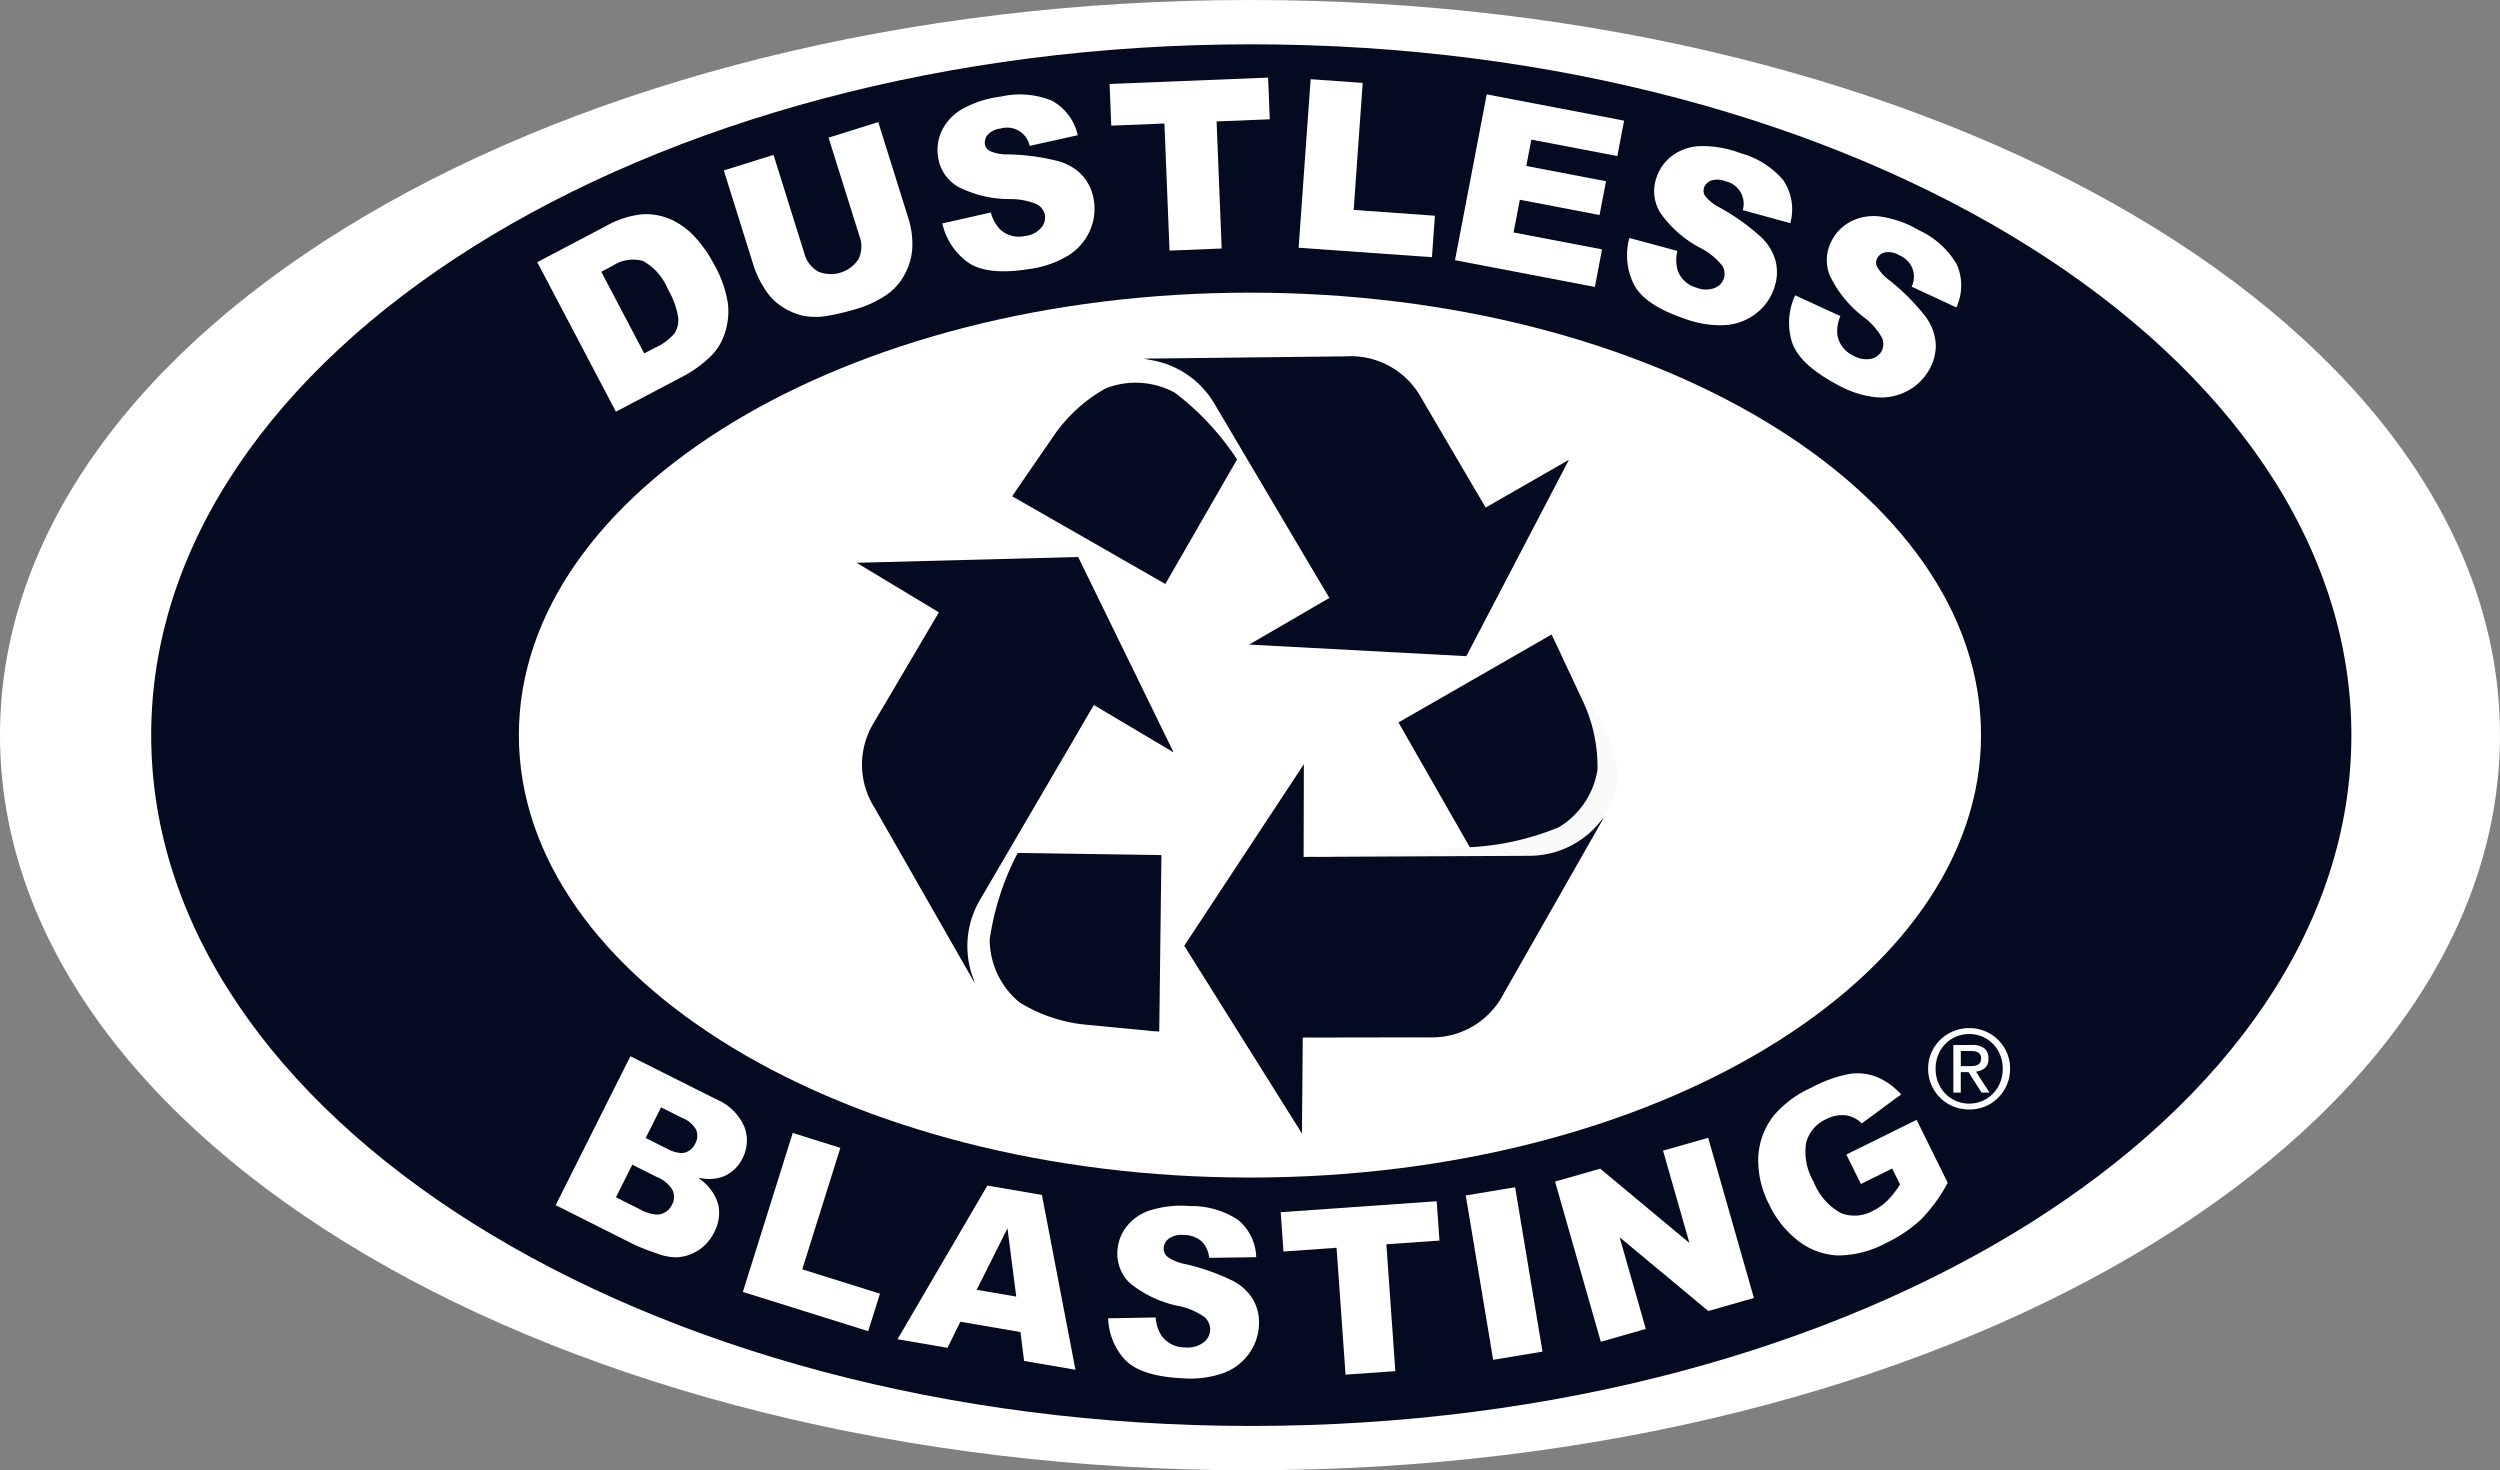
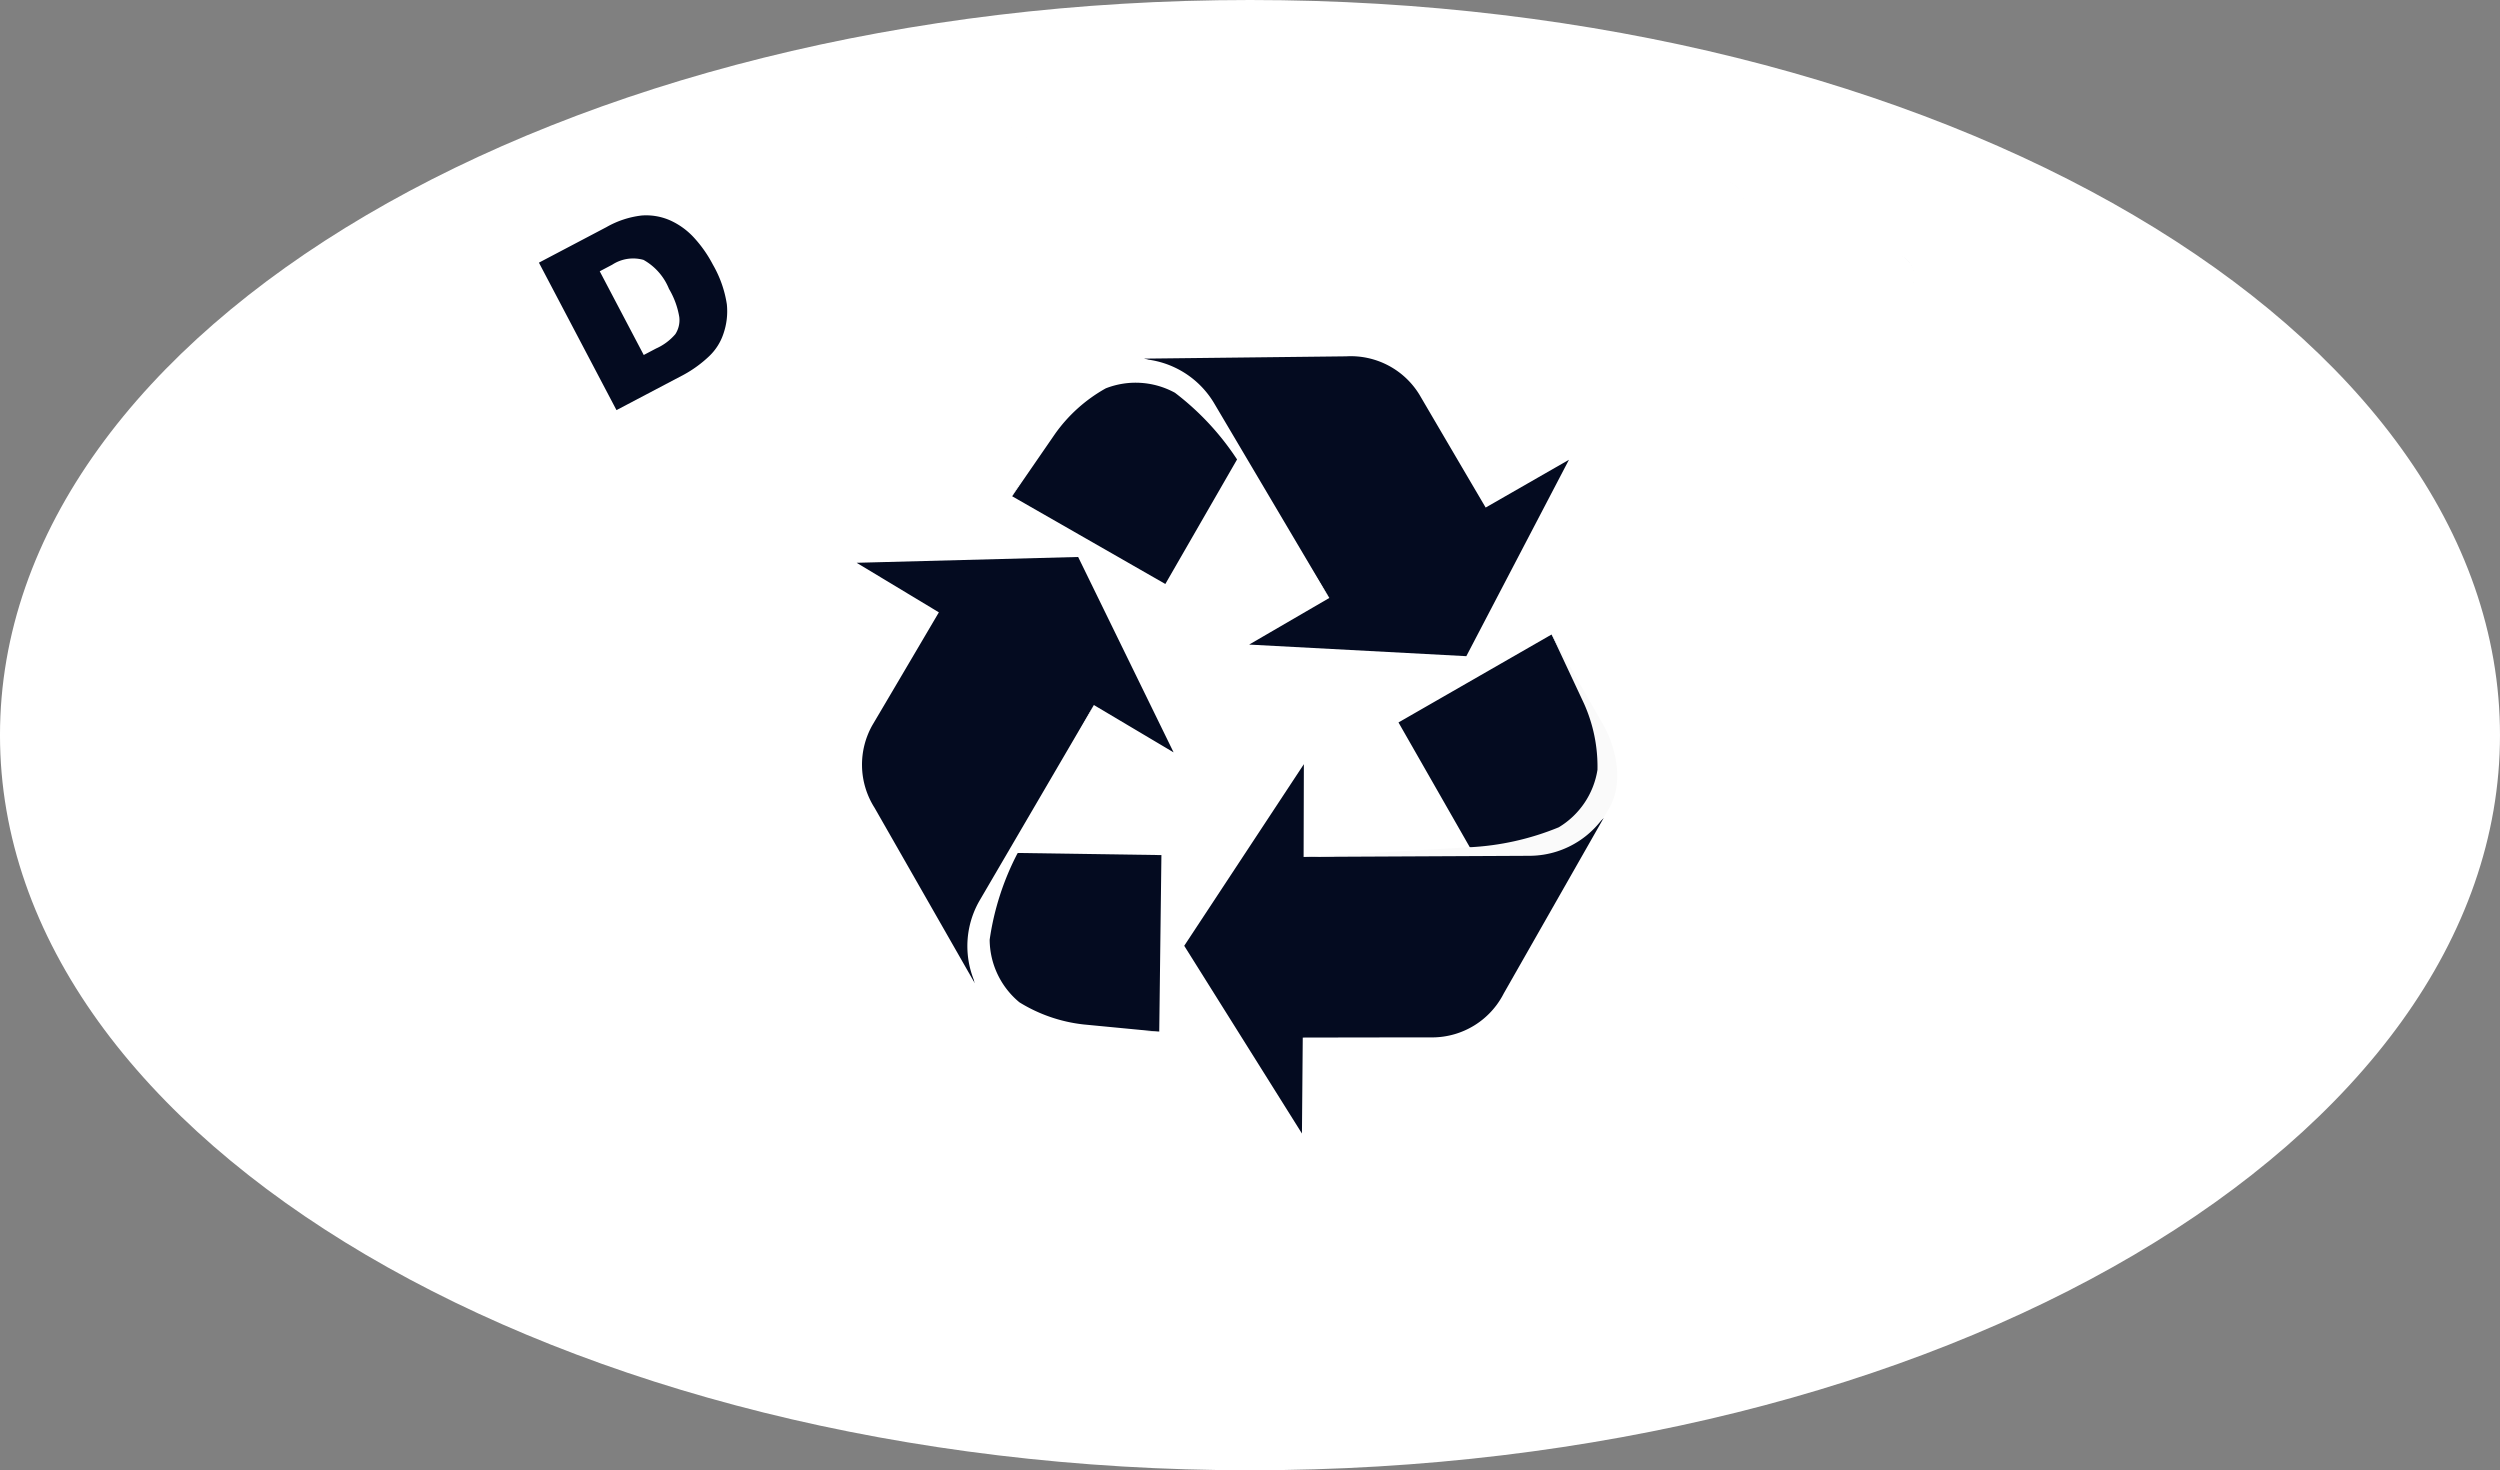
<svg xmlns="http://www.w3.org/2000/svg" width="185" height="108.801" viewBox="0 0 185 108.801">
  <rect x="0" y="0" width="185" height="108.801" fill="#808080" stroke="none" />
  <g id="logo-DB-black" transform="translate(-138.88 -57.09)">
    <path id="Trazado_58264" data-name="Trazado 58264" d="M231.379,57.09c-51.086,0-92.5,24.356-92.5,54.4s41.414,54.4,92.5,54.4,92.5-24.356,92.5-54.4S282.465,57.09,231.379,57.09Z" transform="translate(0 0)" fill="#fff" />
-     <path id="Trazado_58300" data-name="Trazado 58300" d="M319.608,86.2c-44.96,0-81.408,22.888-81.408,51.122s36.448,51.12,81.408,51.12,81.406-22.888,81.406-51.12S364.569,86.2,319.608,86.2" transform="translate(-88.132 -25.831)" fill="#040b20" />
    <path id="Trazado_58266" data-name="Trazado 58266" d="M587.965,282.1c0,18.082-24.22,32.74-54.1,32.74s-54.1-14.658-54.1-32.74,24.221-32.742,54.1-32.742,54.1,14.658,54.1,32.742" transform="translate(-302.489 -170.611)" fill="#fff" />
    <g id="Grupo_12797" data-name="Grupo 12797" transform="translate(178.753 62.921)">
      <g id="Grupo_12793" data-name="Grupo 12793" transform="translate(0 0)">
        <path id="Trazado_58267" data-name="Trazado 58267" d="M506.488,207.309a5.085,5.085,0,0,0,.255-2.191,8.381,8.381,0,0,0-1.033-2.931,9.273,9.273,0,0,0-1.386-1.983,5.415,5.415,0,0,0-1.78-1.293,4.4,4.4,0,0,0-2.1-.359,6.835,6.835,0,0,0-2.607.858l-5,2.632,5.74,10.912,5-2.632a8.917,8.917,0,0,0,1.861-1.361A4.057,4.057,0,0,0,506.488,207.309Zm-3.552.019a4.016,4.016,0,0,1-1.43,1.066l-.912.48-3.257-6.194.927-.488a2.829,2.829,0,0,1,2.313-.355,4.3,4.3,0,0,1,1.885,2.145,5.985,5.985,0,0,1,.763,2.089A1.915,1.915,0,0,1,502.936,207.328Z" transform="translate(-492.83 -188.436)" fill="#040b20" />
        <path id="Trazado_58268" data-name="Trazado 58268" d="M618.393,150.661a3.9,3.9,0,0,0,1.19,1.1,4.432,4.432,0,0,0,1.558.621,5.156,5.156,0,0,0,1.842-.054,17.058,17.058,0,0,0,1.929-.47,7.747,7.747,0,0,0,2.428-1.192,4.262,4.262,0,0,0,1.145-1.423,4.438,4.438,0,0,0,.509-1.93,6.2,6.2,0,0,0-.292-2.072l-2.2-7.026-3.517,1.1,2.252,7.195a2.259,2.259,0,0,1-.068,1.766,2.526,2.526,0,0,1-3.111.964,2.264,2.264,0,0,1-1.059-1.4l-2.252-7.195-3.517,1.1,2.2,7.026A7.458,7.458,0,0,0,618.393,150.661Z" transform="translate(-601.442 -134.911)" fill="#040b20" />
        <path id="Trazado_58269" data-name="Trazado 58269" d="M766.52,130.024a3.906,3.906,0,0,0,.3-2.246,3.442,3.442,0,0,0-.768-1.706,3.752,3.752,0,0,0-1.756-1.088,16.191,16.191,0,0,0-3.735-.508,3.192,3.192,0,0,1-1.395-.261.776.776,0,0,1-.4-.543.958.958,0,0,1,.246-.809,1.632,1.632,0,0,1,1.007-.472,2.05,2.05,0,0,1,1.385.185,2,2,0,0,1,.809,1.089l3.4-.755a3.741,3.741,0,0,0-1.859-2.422,6.24,6.24,0,0,0-3.7-.291,7.81,7.81,0,0,0-2.924.961,3.639,3.639,0,0,0-1.413,1.56,3.213,3.213,0,0,0-.256,1.838,2.982,2.982,0,0,0,1.423,2.149,8.374,8.374,0,0,0,3.779.909,4.937,4.937,0,0,1,2.109.413,1.23,1.23,0,0,1,.6.848,1.246,1.246,0,0,1-.318,1.027,1.977,1.977,0,0,1-1.248.615,2.128,2.128,0,0,1-1.875-.5,2.809,2.809,0,0,1-.7-1.232l-3.43.776a4.757,4.757,0,0,0,1.815,2.727c.915.661,2.427.827,4.492.493a7.478,7.478,0,0,0,2.856-.985A4.069,4.069,0,0,0,766.52,130.024Z" transform="translate(-725.837 -118.799)" fill="#040b20" />
        <path id="Trazado_58270" data-name="Trazado 58270" d="M880.218,111.765l-.117-2.915-11.561.463.117,2.915,3.935-.158.377,9.405,3.69-.148-.377-9.405Z" transform="translate(-826.216 -108.85)" fill="#040b20" />
        <path id="Trazado_58271" data-name="Trazado 58271" d="M996.641,119.58l.668-9.4-3.684-.262-.875,12.3,9.7.689.206-2.9Z" transform="translate(-936.434 -109.799)" fill="#040b20" />
        <path id="Trazado_58272" data-name="Trazado 58272" d="M1097.856,119.97l-2.316,12.11,10.185,1.948.5-2.615-6.548-1.252.495-2.586,5.9,1.129.446-2.337-5.9-1.129.4-2.118,6.365,1.218.469-2.456Z" transform="translate(-1027.645 -118.717)" fill="#040b20" />
        <path id="Trazado_58273" data-name="Trazado 58273" d="M1219.906,156.237a6.23,6.23,0,0,0-3.134-1.985,7.8,7.8,0,0,0-3.034-.517,3.646,3.646,0,0,0-1.978.72,3.2,3.2,0,0,0-1.085,1.506,2.98,2.98,0,0,0,.253,2.565,8.364,8.364,0,0,0,2.917,2.57,4.925,4.925,0,0,1,1.671,1.352,1.234,1.234,0,0,1,.132,1.029,1.247,1.247,0,0,1-.76.759,1.979,1.979,0,0,1-1.391-.039,2.132,2.132,0,0,1-1.425-1.317,2.813,2.813,0,0,1-.041-1.415l-3.4-.917a4.762,4.762,0,0,0,.33,3.26c.5,1.012,1.758,1.865,3.741,2.536a7.459,7.459,0,0,0,2.984.464,4.1,4.1,0,0,0,2.209-.844,3.891,3.891,0,0,0,1.313-1.847,3.443,3.443,0,0,0,.118-1.867,3.745,3.745,0,0,0-1.044-1.782,16.2,16.2,0,0,0-3.065-2.2,3.181,3.181,0,0,1-1.111-.883.774.774,0,0,1-.1-.667.959.959,0,0,1,.595-.6,1.646,1.646,0,0,1,1.111.053,2.045,2.045,0,0,1,1.137.81,1.993,1.993,0,0,1,.206,1.342l3.357.921A3.733,3.733,0,0,0,1219.906,156.237Z" transform="translate(-1127.872 -148.666)" fill="#040b20" />
        <path id="Trazado_58274" data-name="Trazado 58274" d="M1327.1,203.333a6.232,6.232,0,0,0-2.761-2.477,7.8,7.8,0,0,0-2.906-1.013,3.633,3.633,0,0,0-2.069.382,3.208,3.208,0,0,0-1.319,1.3,2.981,2.981,0,0,0-.176,2.572,8.361,8.361,0,0,0,2.45,3.018,4.954,4.954,0,0,1,1.424,1.61,1.232,1.232,0,0,1-.042,1.036,1.247,1.247,0,0,1-.876.623,1.978,1.978,0,0,1-1.365-.269,2.13,2.13,0,0,1-1.186-1.535,2.82,2.82,0,0,1,.195-1.4l-3.2-1.468a4.763,4.763,0,0,0-.216,3.269c.325,1.081,1.425,2.131,3.268,3.122a7.471,7.471,0,0,0,2.866.953,4.092,4.092,0,0,0,2.318-.466,3.9,3.9,0,0,0,1.6-1.6,3.448,3.448,0,0,0,.427-1.822,3.756,3.756,0,0,0-.733-1.931,16.21,16.21,0,0,0-2.659-2.673,3.174,3.174,0,0,1-.948-1.056.778.778,0,0,1,.011-.675.96.96,0,0,1,.686-.493,1.635,1.635,0,0,1,1.086.237,2.053,2.053,0,0,1,.987.988,2,2,0,0,1-.019,1.356l3.158,1.466A3.731,3.731,0,0,0,1327.1,203.333Z" transform="translate(-1222.263 -189.579)" fill="#040b20" />
      </g>
      <g id="Grupo_12796" data-name="Grupo 12796" transform="translate(1.246 70.249)">
        <g id="Grupo_12794" data-name="Grupo 12794" transform="translate(101.564)">
          <path id="Trazado_58275" data-name="Trazado 58275" d="M1405.722,734.264a3,3,0,0,1,.657-.952,3.055,3.055,0,0,1,.968-.632,3.022,3.022,0,0,1,1.173-.23,2.99,2.99,0,0,1,1.169.23,2.995,2.995,0,0,1,1.613,1.584,2.906,2.906,0,0,1,.241,1.185,2.976,2.976,0,0,1-.241,1.205,3.085,3.085,0,0,1-.653.96,2.949,2.949,0,0,1-.96.633,3.048,3.048,0,0,1-1.169.225,3.08,3.08,0,0,1-1.173-.225,2.983,2.983,0,0,1-.968-.633,3.025,3.025,0,0,1-.657-.96,2.976,2.976,0,0,1-.242-1.205A2.9,2.9,0,0,1,1405.722,734.264Zm.5,2.212a2.513,2.513,0,0,0,.524.819,2.436,2.436,0,0,0,1.778.741,2.4,2.4,0,0,0,.976-.2,2.448,2.448,0,0,0,.786-.544,2.494,2.494,0,0,0,.524-.819,2.732,2.732,0,0,0,.189-1.027,2.661,2.661,0,0,0-.189-1.008,2.449,2.449,0,0,0-1.31-1.351,2.425,2.425,0,0,0-.976-.2,2.476,2.476,0,0,0-.988.2,2.45,2.45,0,0,0-.79.541,2.484,2.484,0,0,0-.524.81,2.664,2.664,0,0,0-.189,1.008A2.713,2.713,0,0,0,1406.218,736.476Zm2.487-2.777a1.445,1.445,0,0,1,.932.25.927.927,0,0,1,.3.758.857.857,0,0,1-.266.7,1.194,1.194,0,0,1-.661.261l1.008,1.557h-.588l-.96-1.515h-.58v1.515h-.549V733.7Zm-.242,1.564c.124,0,.241,0,.352-.011a.909.909,0,0,0,.3-.069.452.452,0,0,0,.2-.174.6.6,0,0,0,.077-.327.5.5,0,0,0-.069-.282.466.466,0,0,0-.177-.161.8.8,0,0,0-.25-.077,1.956,1.956,0,0,0-.278-.02h-.725v1.121h.571Z" transform="translate(-1405.48 -732.45)" fill="#fff" />
        </g>
        <g id="Grupo_12795" data-name="Grupo 12795" transform="translate(0 2.078)">
          <path id="Trazado_58276" data-name="Trazado 58276" d="M517.718,758.451a2.832,2.832,0,0,0,.126-2.348,3.874,3.874,0,0,0-2.038-2l-6.386-3.2-5.53,11.021,5.884,2.953a17.264,17.264,0,0,0,1.613.62,4.036,4.036,0,0,0,1.461.287,3.259,3.259,0,0,0,1.614-.529,3.33,3.33,0,0,0,1.158-1.327,3,3,0,0,0,.314-2,3.439,3.439,0,0,0-1.245-1.837l-.221-.186.286.038a3,3,0,0,0,1.535-.137A2.722,2.722,0,0,0,517.718,758.451Zm-5.21,3.423a1.275,1.275,0,0,1-.847.71,1.141,1.141,0,0,1-.283.034,2.767,2.767,0,0,1-1.192-.355l-1.836-.921,1.211-2.414,1.828.917a2.312,2.312,0,0,1,1.157.979A1.191,1.191,0,0,1,512.508,761.874Zm1.718-4.526a1.221,1.221,0,0,1-.774.689.979.979,0,0,1-.25.03,2.517,2.517,0,0,1-1.074-.322l-1.577-.791,1.139-2.27,1.6.8a1.955,1.955,0,0,1,1,.87A1.152,1.152,0,0,1,514.226,757.348Z" transform="translate(-503.89 -750.9)" fill="#fff" />
          <path id="Trazado_58277" data-name="Trazado 58277" d="M636.1,815.945l.871-2.776-5.752-1.8.026-.08,2.795-8.908-3.524-1.106-3.692,11.765Z" transform="translate(-612.972 -795.596)" fill="#fff" />
          <path id="Trazado_58278" data-name="Trazado 58278" d="M737.549,846.747l.268,2.139,3.8.651L739.136,836.6l-4.037-.692-6.649,11.371,3.7.634.948-1.931Zm-.962-7.674.651,5.049-2.93-.5Z" transform="translate(-703.153 -826.333)" fill="#fff" />
          <path id="Trazado_58279" data-name="Trazado 58279" d="M877.286,860.164a3.9,3.9,0,0,0,.748-2.139,3.447,3.447,0,0,0-.406-1.826,3.752,3.752,0,0,0-1.5-1.423,16.244,16.244,0,0,0-3.554-1.257,3.2,3.2,0,0,1-1.312-.54.777.777,0,0,1-.282-.613.962.962,0,0,1,.4-.742,1.634,1.634,0,0,1,1.081-.257,2.049,2.049,0,0,1,1.318.462,2,2,0,0,1,.571,1.231l3.481-.047a3.739,3.739,0,0,0-1.328-2.749,6.238,6.238,0,0,0-3.562-1.036,7.781,7.781,0,0,0-3.058.347,3.639,3.639,0,0,0-1.7,1.24,3.208,3.208,0,0,0-.624,1.748,2.981,2.981,0,0,0,.956,2.394,8.368,8.368,0,0,0,3.516,1.658,4.959,4.959,0,0,1,1.98.834,1.236,1.236,0,0,1,.412.952,1.249,1.249,0,0,1-.519.941,1.974,1.974,0,0,1-1.347.348,2.129,2.129,0,0,1-1.735-.87,2.826,2.826,0,0,1-.433-1.347l-3.516.062a4.756,4.756,0,0,0,1.222,3.039c.762.834,2.208,1.3,4.3,1.4a7.477,7.477,0,0,0,3-.383A4.086,4.086,0,0,0,877.286,860.164Z" transform="translate(-825.989 -838.138)" fill="#fff" />
          <path id="Trazado_58280" data-name="Trazado 58280" d="M991.918,849.1l-.206-2.91L980.17,847l.205,2.91,3.929-.277.664,9.389,3.684-.26-.662-9.389Z" transform="translate(-926.517 -835.456)" fill="#fff" />
          <rect id="Rectángulo_1572" data-name="Rectángulo 1572" width="3.702" height="12.33" transform="translate(67.348 10.306) rotate(-9.462)" fill="#fff" />
          <path id="Trazado_58281" data-name="Trazado 58281" d="M1171.73,817.31l3.376-.964-3.385-11.855-3.339.953,1.951,6.832-6.6-5.5-3.343.955,3.386,11.855,3.329-.951-1.936-6.782Z" transform="translate(-1086.435 -798.453)" fill="#fff" />
          <path id="Trazado_58282" data-name="Trazado 58282" d="M1294.993,765.217a5.4,5.4,0,0,0-1.182,3.107,7.134,7.134,0,0,0,.81,3.524,7.379,7.379,0,0,0,2.191,2.716,5.129,5.129,0,0,0,2.9,1.047,7.558,7.558,0,0,0,3.548-.917,10.272,10.272,0,0,0,2.594-1.746,12.105,12.105,0,0,0,1.977-2.709l-2.3-4.663-5.2,2.567,1.076,2.18,2.316-1.143.579,1.174-.026.041a6.785,6.785,0,0,1-.937,1.185,4.126,4.126,0,0,1-1.047.73,2.772,2.772,0,0,1-2.362.165,4.471,4.471,0,0,1-2.011-2.3,4.346,4.346,0,0,1-.565-2.9,2.619,2.619,0,0,1,1.47-1.743,2.528,2.528,0,0,1,1.472-.292,2.084,2.084,0,0,1,1.175.6l2.912-2.147a5.047,5.047,0,0,0-1.706-1.252,3.885,3.885,0,0,0-1.532-.309,4.424,4.424,0,0,0-.47.026,9.585,9.585,0,0,0-2.917,1.027A8.011,8.011,0,0,0,1294.993,765.217Z" transform="translate(-1204.819 -760.865)" fill="#fff" />
        </g>
      </g>
    </g>
    <g id="Grupo_12798" data-name="Grupo 12798" transform="translate(178.638 62.833)">
-       <path id="Trazado_58283" data-name="Trazado 58283" d="M491.81,201.348l5.078-2.671a6.89,6.89,0,0,1,2.641-.869,4.462,4.462,0,0,1,2.143.366,5.48,5.48,0,0,1,1.808,1.313,9.349,9.349,0,0,1,1.4,2,8.428,8.428,0,0,1,1.043,2.963,5.162,5.162,0,0,1-.259,2.227,4.137,4.137,0,0,1-1.077,1.689,8.934,8.934,0,0,1-1.879,1.373l-5.078,2.671Zm4.736.707,3.179,6.045.838-.44a3.968,3.968,0,0,0,1.4-1.04,1.817,1.817,0,0,0,.273-1.2,5.89,5.89,0,0,0-.754-2.056,4.218,4.218,0,0,0-1.84-2.105,2.737,2.737,0,0,0-2.243.351Z" transform="translate(-491.81 -187.689)" fill="#fff" />
      <path id="Trazado_58284" data-name="Trazado 58284" d="M622.055,138.431l3.678-1.151,2.224,7.107a6.271,6.271,0,0,1,.3,2.1,4.517,4.517,0,0,1-.519,1.966,4.3,4.3,0,0,1-1.168,1.45,7.761,7.761,0,0,1-2.455,1.205,17.213,17.213,0,0,1-1.938.473,5.224,5.224,0,0,1-1.872.055,4.505,4.505,0,0,1-1.587-.633,3.945,3.945,0,0,1-1.216-1.129,7.472,7.472,0,0,1-.973-1.909l-2.224-7.107,3.678-1.151,2.277,7.276a2.18,2.18,0,0,0,1.018,1.355,2.441,2.441,0,0,0,3-.929,2.175,2.175,0,0,0,.062-1.7Z" transform="translate(-600.501 -133.989)" fill="#fff" />
      <path id="Trazado_58285" data-name="Trazado 58285" d="M755.044,128.826l3.591-.812a2.8,2.8,0,0,0,.7,1.27,2.044,2.044,0,0,0,1.8.478,1.887,1.887,0,0,0,1.2-.586,1.164,1.164,0,0,0,.3-.96,1.146,1.146,0,0,0-.56-.791,4.95,4.95,0,0,0-2.068-.4,8.4,8.4,0,0,1-3.819-.921,3.049,3.049,0,0,1-1.461-2.208,3.279,3.279,0,0,1,.261-1.886,3.7,3.7,0,0,1,1.444-1.6,7.848,7.848,0,0,1,2.956-.973,6.286,6.286,0,0,1,3.749.3,3.847,3.847,0,0,1,1.929,2.561l-3.56.79a1.7,1.7,0,0,0-2.126-1.29,1.544,1.544,0,0,0-.956.444.878.878,0,0,0-.226.74.7.7,0,0,0,.363.486,3.162,3.162,0,0,0,1.353.248,16.188,16.188,0,0,1,3.757.513,3.811,3.811,0,0,1,1.794,1.114,3.52,3.52,0,0,1,.787,1.747,3.976,3.976,0,0,1-.3,2.295,4.151,4.151,0,0,1-1.589,1.815,7.5,7.5,0,0,1-2.887,1q-3.148.507-4.556-.509A4.828,4.828,0,0,1,755.044,128.826Z" transform="translate(-725.07 -118.035)" fill="#fff" />
      <path id="Trazado_58286" data-name="Trazado 58286" d="M867.76,108.54l11.73-.47.124,3.084-3.936.158.377,9.405-3.859.154-.377-9.405-3.936.158Z" transform="translate(-825.409 -108.07)" fill="#fff" />
      <path id="Trazado_58287" data-name="Trazado 58287" d="M992.838,109.12l3.853.274-.669,9.4,6.012.428-.219,3.07-9.865-.7Z" transform="translate(-935.609 -109.002)" fill="#fff" />
      <path id="Trazado_58288" data-name="Trazado 58288" d="M1097.008,119.09l10.167,1.943-.5,2.621-6.365-1.217-.373,1.951,5.9,1.129-.479,2.5-5.9-1.129-.463,2.42,6.548,1.252-.532,2.78-10.35-1.979Z" transform="translate(-1026.749 -117.849)" fill="#fff" />
      <path id="Trazado_58289" data-name="Trazado 58289" d="M1207.9,159.784l3.554.96a2.808,2.808,0,0,0,.022,1.448,2.042,2.042,0,0,0,1.372,1.265,1.89,1.89,0,0,0,1.332.042,1.163,1.163,0,0,0,.712-.709,1.15,1.15,0,0,0-.125-.961,4.928,4.928,0,0,0-1.641-1.32,8.4,8.4,0,0,1-2.946-2.6,3.053,3.053,0,0,1-.26-2.635,3.283,3.283,0,0,1,1.113-1.546,3.7,3.7,0,0,1,2.023-.738,7.854,7.854,0,0,1,3.069.52,6.281,6.281,0,0,1,3.175,2.015,3.846,3.846,0,0,1,.508,3.164l-3.517-.965a1.7,1.7,0,0,0-1.276-2.134,1.549,1.549,0,0,0-1.052-.055.873.873,0,0,0-.545.549.693.693,0,0,0,.095.6,3.179,3.179,0,0,0,1.08.852,16.177,16.177,0,0,1,3.082,2.209,3.806,3.806,0,0,1,1.066,1.824,3.513,3.513,0,0,1-.12,1.913,3.967,3.967,0,0,1-1.341,1.887,4.152,4.152,0,0,1-2.254.862,7.528,7.528,0,0,1-3.019-.467q-3.021-1.022-3.79-2.579A4.839,4.839,0,0,1,1207.9,159.784Z" transform="translate(-1127.085 -147.918)" fill="#fff" />
      <path id="Trazado_58290" data-name="Trazado 58290" d="M1314.557,204.933l3.346,1.537a2.8,2.8,0,0,0-.217,1.432,2.042,2.042,0,0,0,1.143,1.476,1.885,1.885,0,0,0,1.307.261,1.164,1.164,0,0,0,.82-.58,1.146,1.146,0,0,0,.036-.968,4.956,4.956,0,0,0-1.4-1.575,8.413,8.413,0,0,1-2.474-3.052,3.053,3.053,0,0,1,.18-2.642,3.281,3.281,0,0,1,1.354-1.339,3.711,3.711,0,0,1,2.117-.392,7.821,7.821,0,0,1,2.939,1.023,6.282,6.282,0,0,1,2.8,2.514,3.846,3.846,0,0,1-.024,3.2l-3.307-1.535a1.7,1.7,0,0,0-.9-2.315,1.548,1.548,0,0,0-1.028-.229.876.876,0,0,0-.63.451.693.693,0,0,0-.007.606,3.167,3.167,0,0,0,.924,1.019,16.252,16.252,0,0,1,2.673,2.69,3.817,3.817,0,0,1,.749,1.975,3.52,3.52,0,0,1-.436,1.865A3.97,3.97,0,0,1,1322.88,212a4.158,4.158,0,0,1-2.366.475,7.508,7.508,0,0,1-2.9-.963q-2.808-1.509-3.31-3.172A4.838,4.838,0,0,1,1314.557,204.933Z" transform="translate(-1221.473 -188.823)" fill="#fff" />
    </g>
    <path id="Trazado_58291" data-name="Trazado 58291" d="M925.653,559.08,916.8,572.519l8.711,13.892.06-7.1s5.954-.013,9.65-.013a5.947,5.947,0,0,0,5.224-3.253l7.4-12.994s-.464.64-3.635,1.872a7.249,7.249,0,0,1-3.355.617l-15.221.407Z" transform="translate(-690.287 -445.441)" fill="#040b20" />
    <path id="Trazado_58292" data-name="Trazado 58292" d="M1057.55,480.416l11.325-6.506s2.157,4.023,2.652,5.1a12.439,12.439,0,0,1,1.414,4.888,19.654,19.654,0,0,1-.887,3.138l-3.2,2.084-5.607.76-.413-.217Z" transform="translate(-815.182 -369.865)" fill="#040b20" />
    <path id="Trazado_58293" data-name="Trazado 58293" d="M995.24,490.261l12.238-.713a19.946,19.946,0,0,0,6.64-1.479,6.061,6.061,0,0,0,2.866-4.253,11.4,11.4,0,0,0-1.008-4.928l-2.389-5.1,3.911,6.848s1.6,2.794.642,5.418a6.734,6.734,0,0,1-6.109,4.124Z" transform="translate(-759.891 -369.759)" fill="#fafafa" />
    <path id="Trazado_58294" data-name="Trazado 58294" d="M725.056,437.43l-7.064-14.46L701.6,423.4l6.085,3.667s-3.018,5.132-4.9,8.314a5.947,5.947,0,0,0,.143,6.152l7.419,12.984s-.315-.724.238-4.082a7.229,7.229,0,0,1,1.176-3.2l7.394-13.31Z" transform="translate(-499.329 -324.664)" fill="#040b20" />
    <path id="Trazado_58295" data-name="Trazado 58295" d="M797.467,617.567l-.161,13.06s-4.561-.189-5.741-.313a12.448,12.448,0,0,1-4.927-1.27,19.643,19.643,0,0,1-2.251-2.36l-.167-3.814,2.2-5.214.4-.246Z" transform="translate(-572.642 -497.2)" fill="#040b20" />
    <path id="Trazado_58296" data-name="Trazado 58296" d="M783.745,520.21l-5.612,10.9a19.927,19.927,0,0,0-2.1,6.468,6.065,6.065,0,0,0,2.2,4.631,11.41,11.41,0,0,0,4.756,1.64l5.6.537-7.885-.117s-3.221-.043-4.992-2.2a6.737,6.737,0,0,1-.443-7.357Z" transform="translate(-563.918 -410.949)" fill="#fff" />
    <path id="Trazado_58297" data-name="Trazado 58297" d="M898.151,312.47l16.071.858,7.594-14.533-6.163,3.535s-3.018-5.132-4.883-8.323a5.951,5.951,0,0,0-5.444-2.867l-14.954.17s.786.078,3.452,2.192a7.234,7.234,0,0,1,2.226,2.584l8.035,12.933Z" transform="translate(-666.834 -207.681)" fill="#040b20" />
    <path id="Trazado_58298" data-name="Trazado 58298" d="M815.123,315.762l-11.333-6.491s2.383-3.893,3.065-4.864a12.433,12.433,0,0,1,3.506-3.688,19.719,19.719,0,0,1,3.156-.819l3.414,1.709,3.487,4.455.021.467Z" transform="translate(-590.008 -215.457)" fill="#040b20" />
    <path id="Trazado_58299" data-name="Trazado 58299" d="M827.141,310.218l-6.794-10.2a19.929,19.929,0,0,0-4.629-4.985,6.062,6.062,0,0,0-5.118-.327,11.411,11.411,0,0,0-3.746,3.358L803.66,302.7l3.937-6.833s1.6-2.794,4.353-3.289a6.734,6.734,0,0,1,6.644,3.191Z" transform="translate(-589.892 -208.879)" fill="#fff" />
  </g>
</svg>